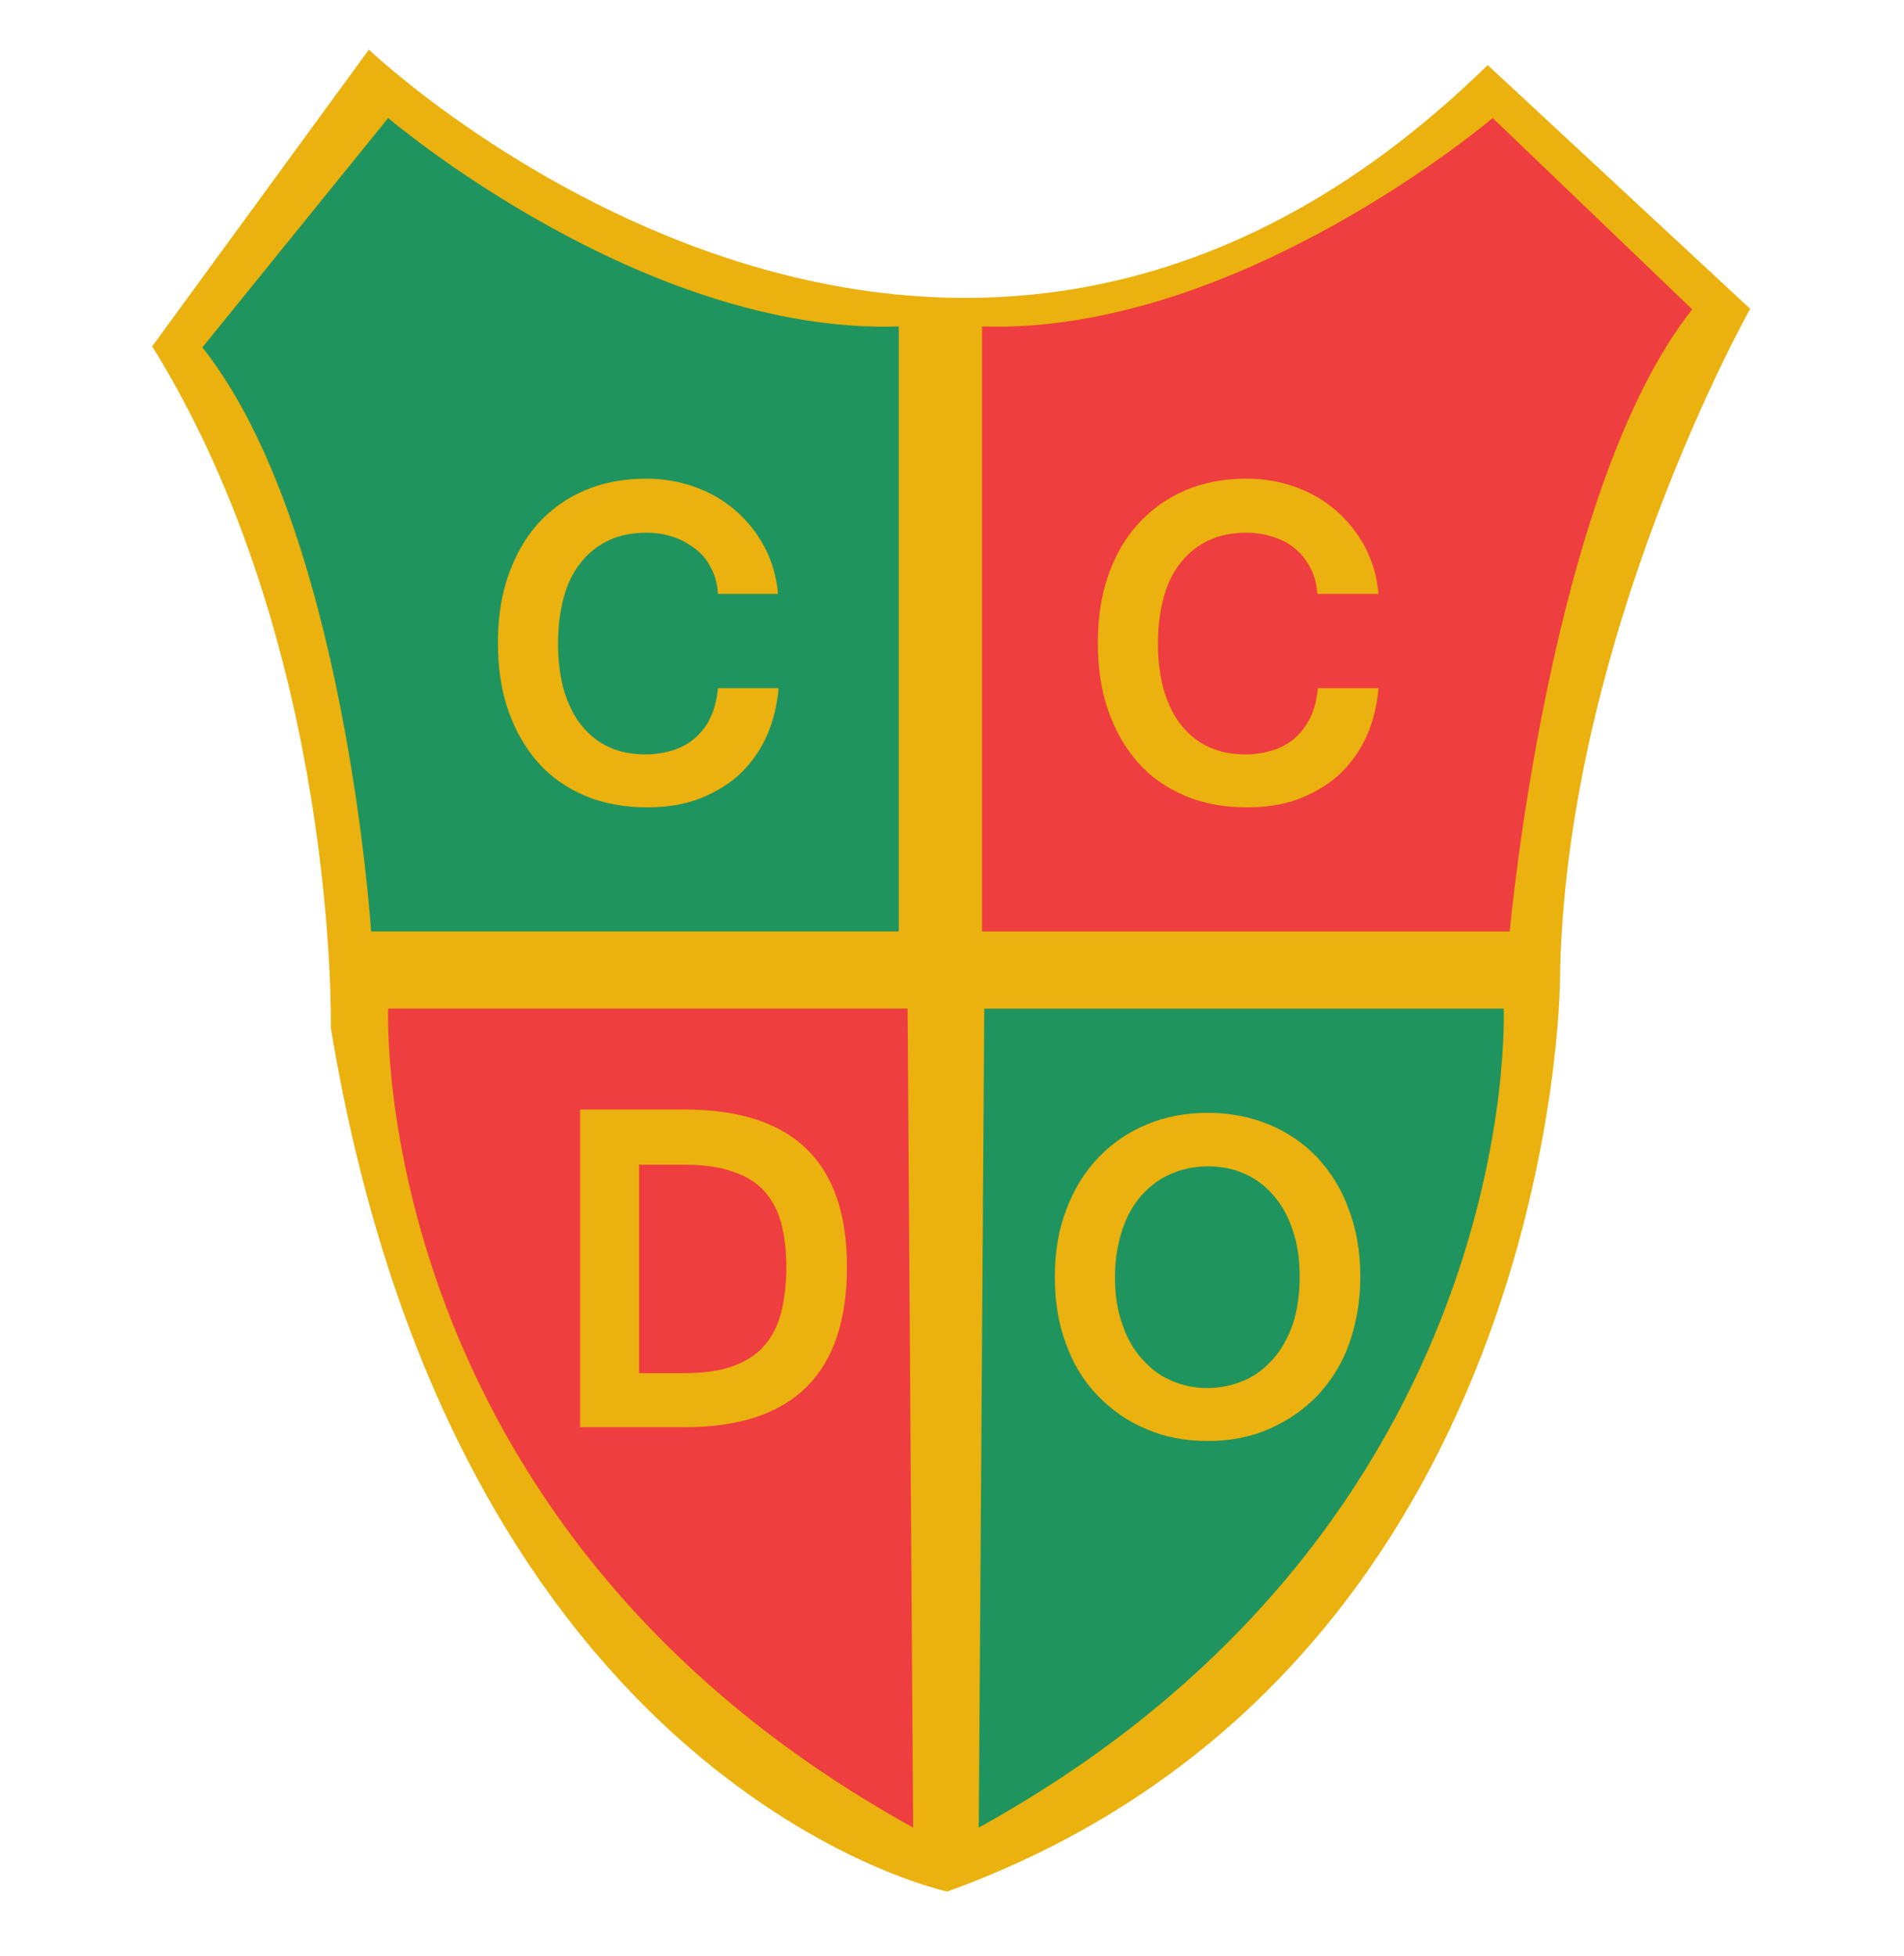
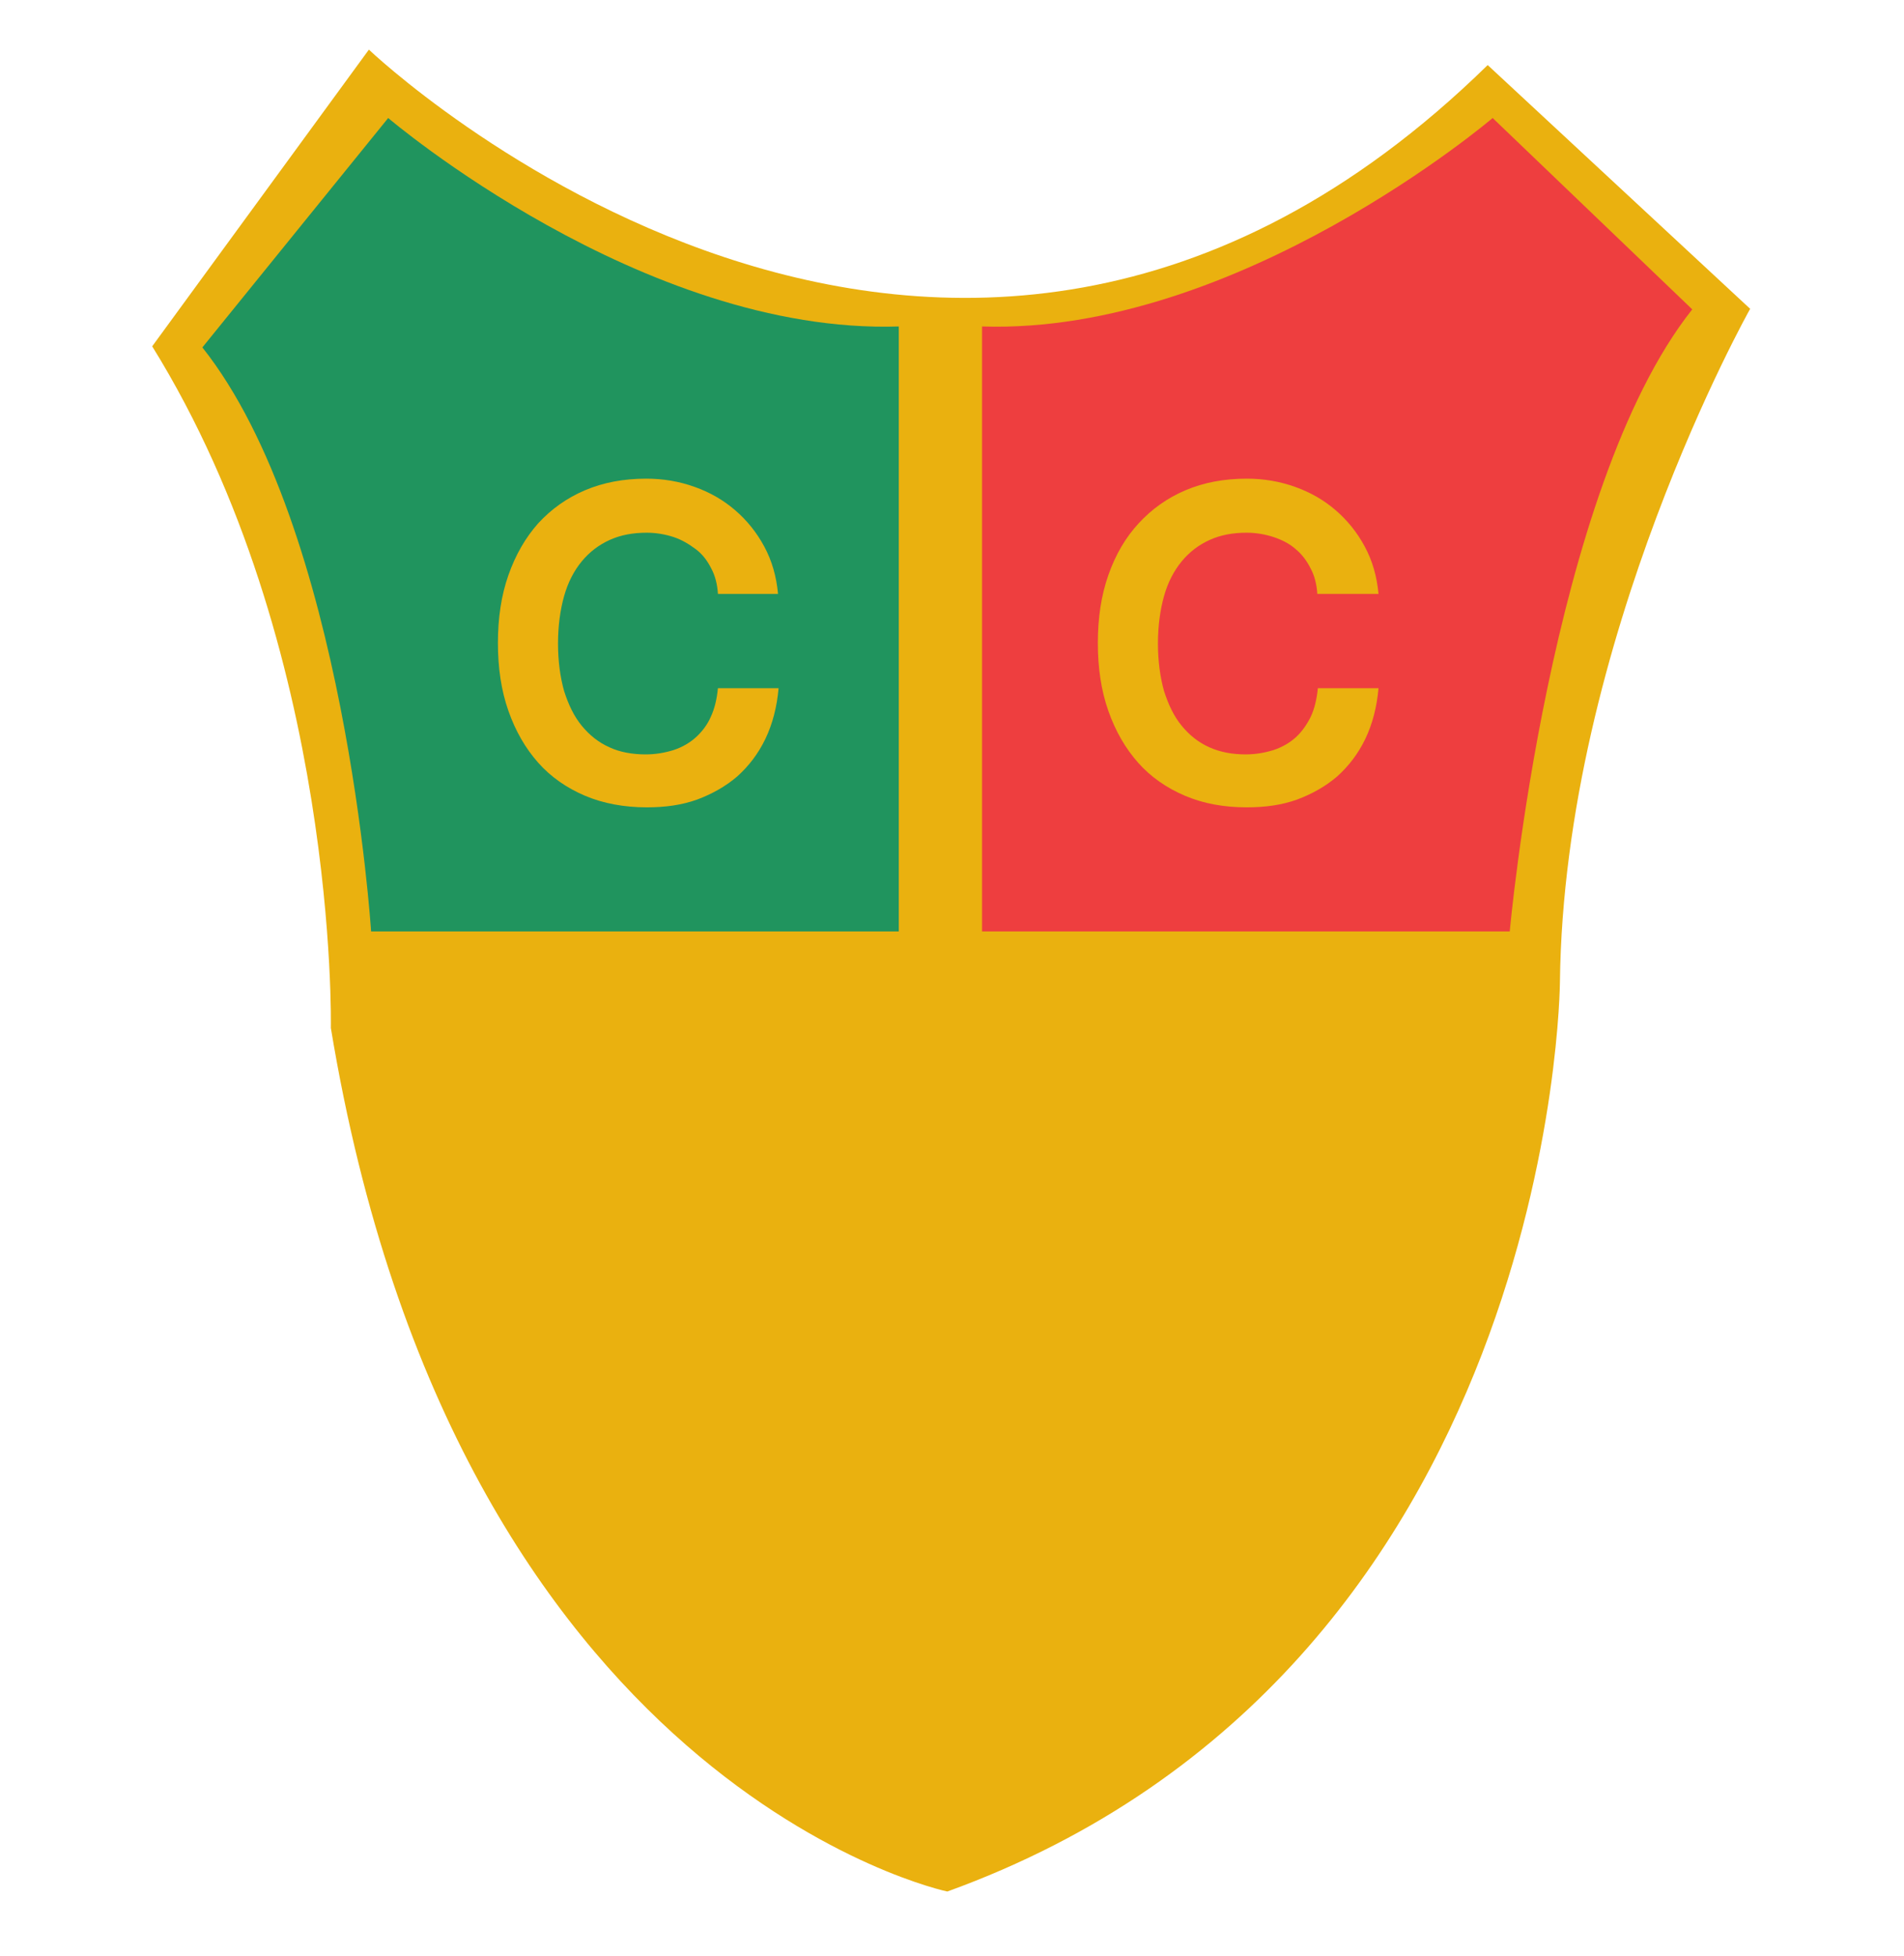
<svg xmlns="http://www.w3.org/2000/svg" version="1.1" id="Capa_1" x="0px" y="0px" viewBox="0 0 345.3 354.7" style="enable-background:new 0 0 345.3 354.7;" xml:space="preserve">
  <style type="text/css">
	.st0{fill-rule:evenodd;clip-rule:evenodd;fill:#EAB10F;}
	.st1{fill:#20945E;}
	.st2{fill:#EE3E3F;}
	.st3{fill:#EAB10F;}
</style>
  <g>
    <path class="st0" d="M27.6,62.8L66.9,9c0,0,104.2,99.4,202.9,2.8l47.6,44.2c0,0-33.8,60-34.5,122.1c0,0-0.7,124.9-111.1,164.9   c0,0-89-18.6-111.8-156.6C60,186.4,61.4,117.3,27.6,62.8z" />
    <path class="st1" d="M36.7,63l33.7-41.6c0,0,46.1,39.3,92.6,37.8v109.7H67.3C67.3,168.9,62.6,95.6,36.7,63z" />
    <path class="st2" d="M306.9,56.1l-36.2-34.7c0,0-46.1,39.3-92.6,37.8v109.7h95.7C273.8,168.9,281,88.7,306.9,56.1z" />
-     <path class="st1" d="M178.5,182.9h94.2c0,0,4.1,93.7-95.2,148.5L178.5,182.9z" />
-     <path class="st2" d="M164.6,182.9H70.4c0,0-4.1,93.7,95.2,148.5L164.6,182.9z" />
    <g>
      <path class="st3" d="M130.2,107.7c-0.1-1.7-0.5-3.3-1.2-4.6c-0.7-1.4-1.6-2.6-2.8-3.5s-2.5-1.7-4-2.2c-1.5-0.5-3.2-0.8-4.9-0.8    c-2.5,0-4.7,0.4-6.7,1.3c-2,0.9-3.7,2.2-5.1,3.9c-1.4,1.7-2.5,3.8-3.2,6.3c-0.7,2.5-1.1,5.4-1.1,8.6c0,3.2,0.4,6.1,1.1,8.6    c0.8,2.5,1.8,4.6,3.2,6.3c1.4,1.7,3,3,5,3.9c1.9,0.9,4.2,1.3,6.6,1.3c1.8,0,3.5-0.3,5.1-0.8c1.5-0.5,2.9-1.3,4-2.3    c1.1-1,2.1-2.3,2.7-3.7c0.7-1.5,1.1-3.2,1.3-5.2h11c-0.3,3.4-1.1,6.5-2.4,9.2c-1.3,2.7-3,4.9-5.1,6.8c-2.1,1.8-4.6,3.2-7.3,4.2    c-2.8,1-5.8,1.4-9.1,1.4c-4.1,0-7.9-0.7-11.2-2.1c-3.3-1.4-6.2-3.4-8.5-6c-2.3-2.6-4.1-5.7-5.4-9.4c-1.3-3.7-1.9-7.8-1.9-12.3    c0-4.5,0.6-8.6,1.9-12.3c1.3-3.7,3.1-6.8,5.4-9.4c2.4-2.6,5.2-4.6,8.5-6c3.3-1.4,7-2.1,11.1-2.1c3.1,0,6,0.5,8.8,1.5    c2.8,1,5.2,2.4,7.3,4.2c2.1,1.8,3.9,4,5.3,6.6c1.4,2.6,2.2,5.4,2.5,8.6H130.2z" />
    </g>
    <g>
      <path class="st3" d="M238.9,107.7c-0.1-1.7-0.5-3.3-1.2-4.6c-0.7-1.4-1.6-2.6-2.7-3.5c-1.1-1-2.5-1.7-4-2.2    c-1.5-0.5-3.2-0.8-4.9-0.8c-2.5,0-4.7,0.4-6.7,1.3c-2,0.9-3.7,2.2-5.1,3.9c-1.4,1.7-2.5,3.8-3.2,6.3c-0.7,2.5-1.1,5.4-1.1,8.6    c0,3.2,0.4,6.1,1.1,8.6c0.8,2.5,1.8,4.6,3.2,6.3c1.4,1.7,3,3,5,3.9c2,0.9,4.2,1.3,6.6,1.3c1.8,0,3.5-0.3,5.1-0.8    c1.5-0.5,2.9-1.3,4-2.3c1.1-1,2-2.3,2.7-3.7c0.7-1.5,1.1-3.2,1.3-5.2h11c-0.3,3.4-1.1,6.5-2.4,9.2c-1.3,2.7-3,4.9-5.1,6.8    c-2.1,1.8-4.6,3.2-7.3,4.2c-2.8,1-5.8,1.4-9.1,1.4c-4.2,0-7.9-0.7-11.2-2.1c-3.3-1.4-6.2-3.4-8.5-6c-2.3-2.6-4.1-5.7-5.4-9.4    c-1.3-3.7-1.9-7.8-1.9-12.3c0-4.5,0.6-8.6,1.9-12.3c1.3-3.7,3.1-6.8,5.5-9.4c2.4-2.6,5.2-4.6,8.5-6c3.3-1.4,7-2.1,11.1-2.1    c3.1,0,6,0.5,8.8,1.5c2.8,1,5.2,2.4,7.3,4.2c2.1,1.8,3.9,4,5.3,6.6c1.4,2.6,2.2,5.4,2.5,8.6H238.9z" />
    </g>
    <g>
      <path class="st3" d="M153.6,229.7c0,19.4-9.8,29.1-29.4,29.1h-19v-57.6h19C143.8,201.2,153.6,210.7,153.6,229.7z M142.6,229.7    c0-2.9-0.3-5.5-0.9-7.8c-0.6-2.3-1.6-4.2-3-5.8c-1.4-1.6-3.3-2.8-5.7-3.6c-2.4-0.9-5.4-1.3-9-1.3h-8.1v37.8h8.1    c3.6,0,6.6-0.4,9-1.3c2.4-0.9,4.3-2.1,5.7-3.8c1.4-1.6,2.4-3.7,3-6C142.3,235.4,142.6,232.7,142.6,229.7z" />
    </g>
    <g>
      <path class="st3" d="M219,201.8c4,0,7.7,0.7,11.1,2.1c3.4,1.4,6.3,3.4,8.8,6c2.4,2.6,4.4,5.7,5.7,9.4c1.4,3.6,2.1,7.7,2.1,12.2    c0,4.4-0.7,8.4-2,12.1c-1.3,3.7-3.3,6.8-5.7,9.4c-2.5,2.6-5.4,4.6-8.8,6.1c-3.4,1.5-7.1,2.2-11.2,2.2c-4.1,0-7.8-0.7-11.2-2.2    c-3.4-1.4-6.3-3.5-8.8-6.1c-2.5-2.6-4.4-5.7-5.7-9.4c-1.4-3.7-2-7.7-2-12.1c0-4.5,0.7-8.6,2.1-12.2c1.4-3.7,3.3-6.8,5.8-9.4    c2.5-2.6,5.4-4.6,8.8-6C211.3,202.5,215,201.8,219,201.8z M218.9,251.7c2.5,0,4.7-0.5,6.8-1.4c2.1-0.9,3.8-2.3,5.3-4    c1.5-1.7,2.6-3.8,3.5-6.3c0.8-2.5,1.2-5.3,1.2-8.5c0-3.2-0.4-6-1.3-8.5c-0.8-2.5-2-4.6-3.5-6.3c-1.5-1.7-3.2-3-5.3-3.9    c-2-0.9-4.2-1.3-6.6-1.3c-2.4,0-4.7,0.5-6.7,1.4c-2.1,0.9-3.8,2.2-5.3,3.9c-1.5,1.7-2.7,3.8-3.5,6.3c-0.8,2.5-1.3,5.3-1.3,8.4    c0,3.2,0.4,6,1.3,8.5c0.8,2.5,2,4.6,3.5,6.3c1.5,1.7,3.2,3.1,5.3,4C214.3,251.2,216.5,251.7,218.9,251.7z" />
    </g>
  </g>
</svg>